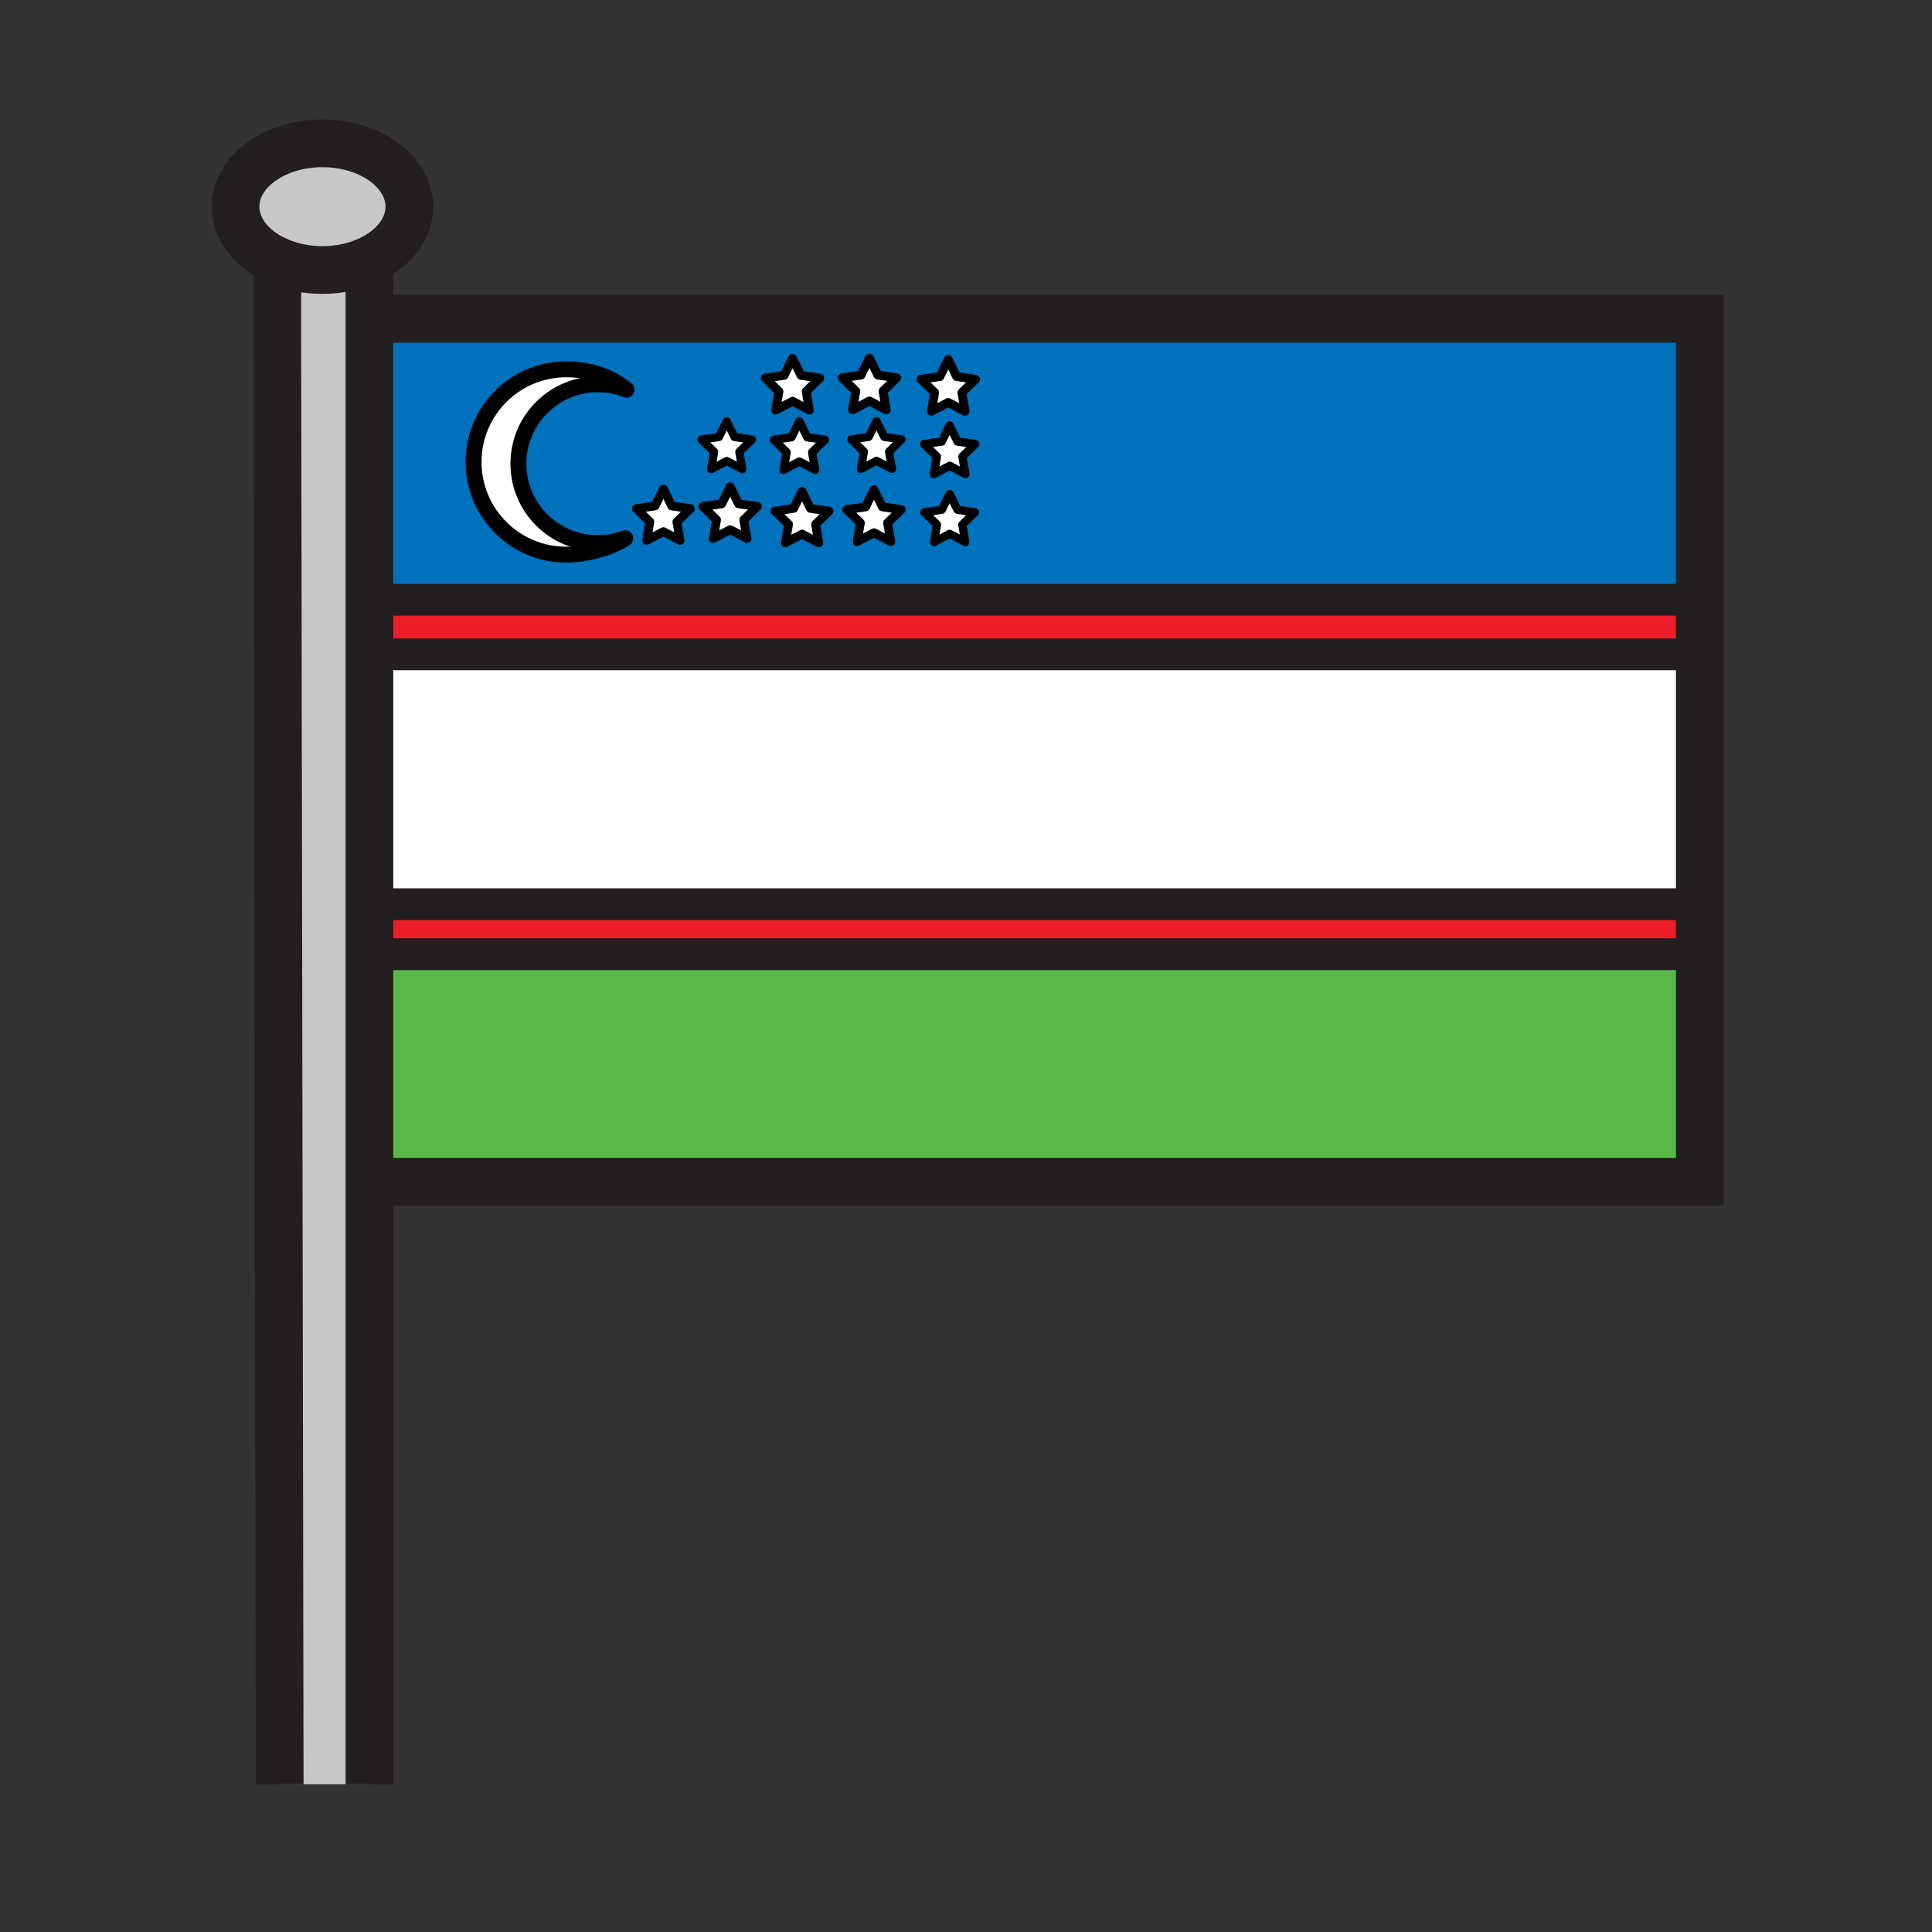
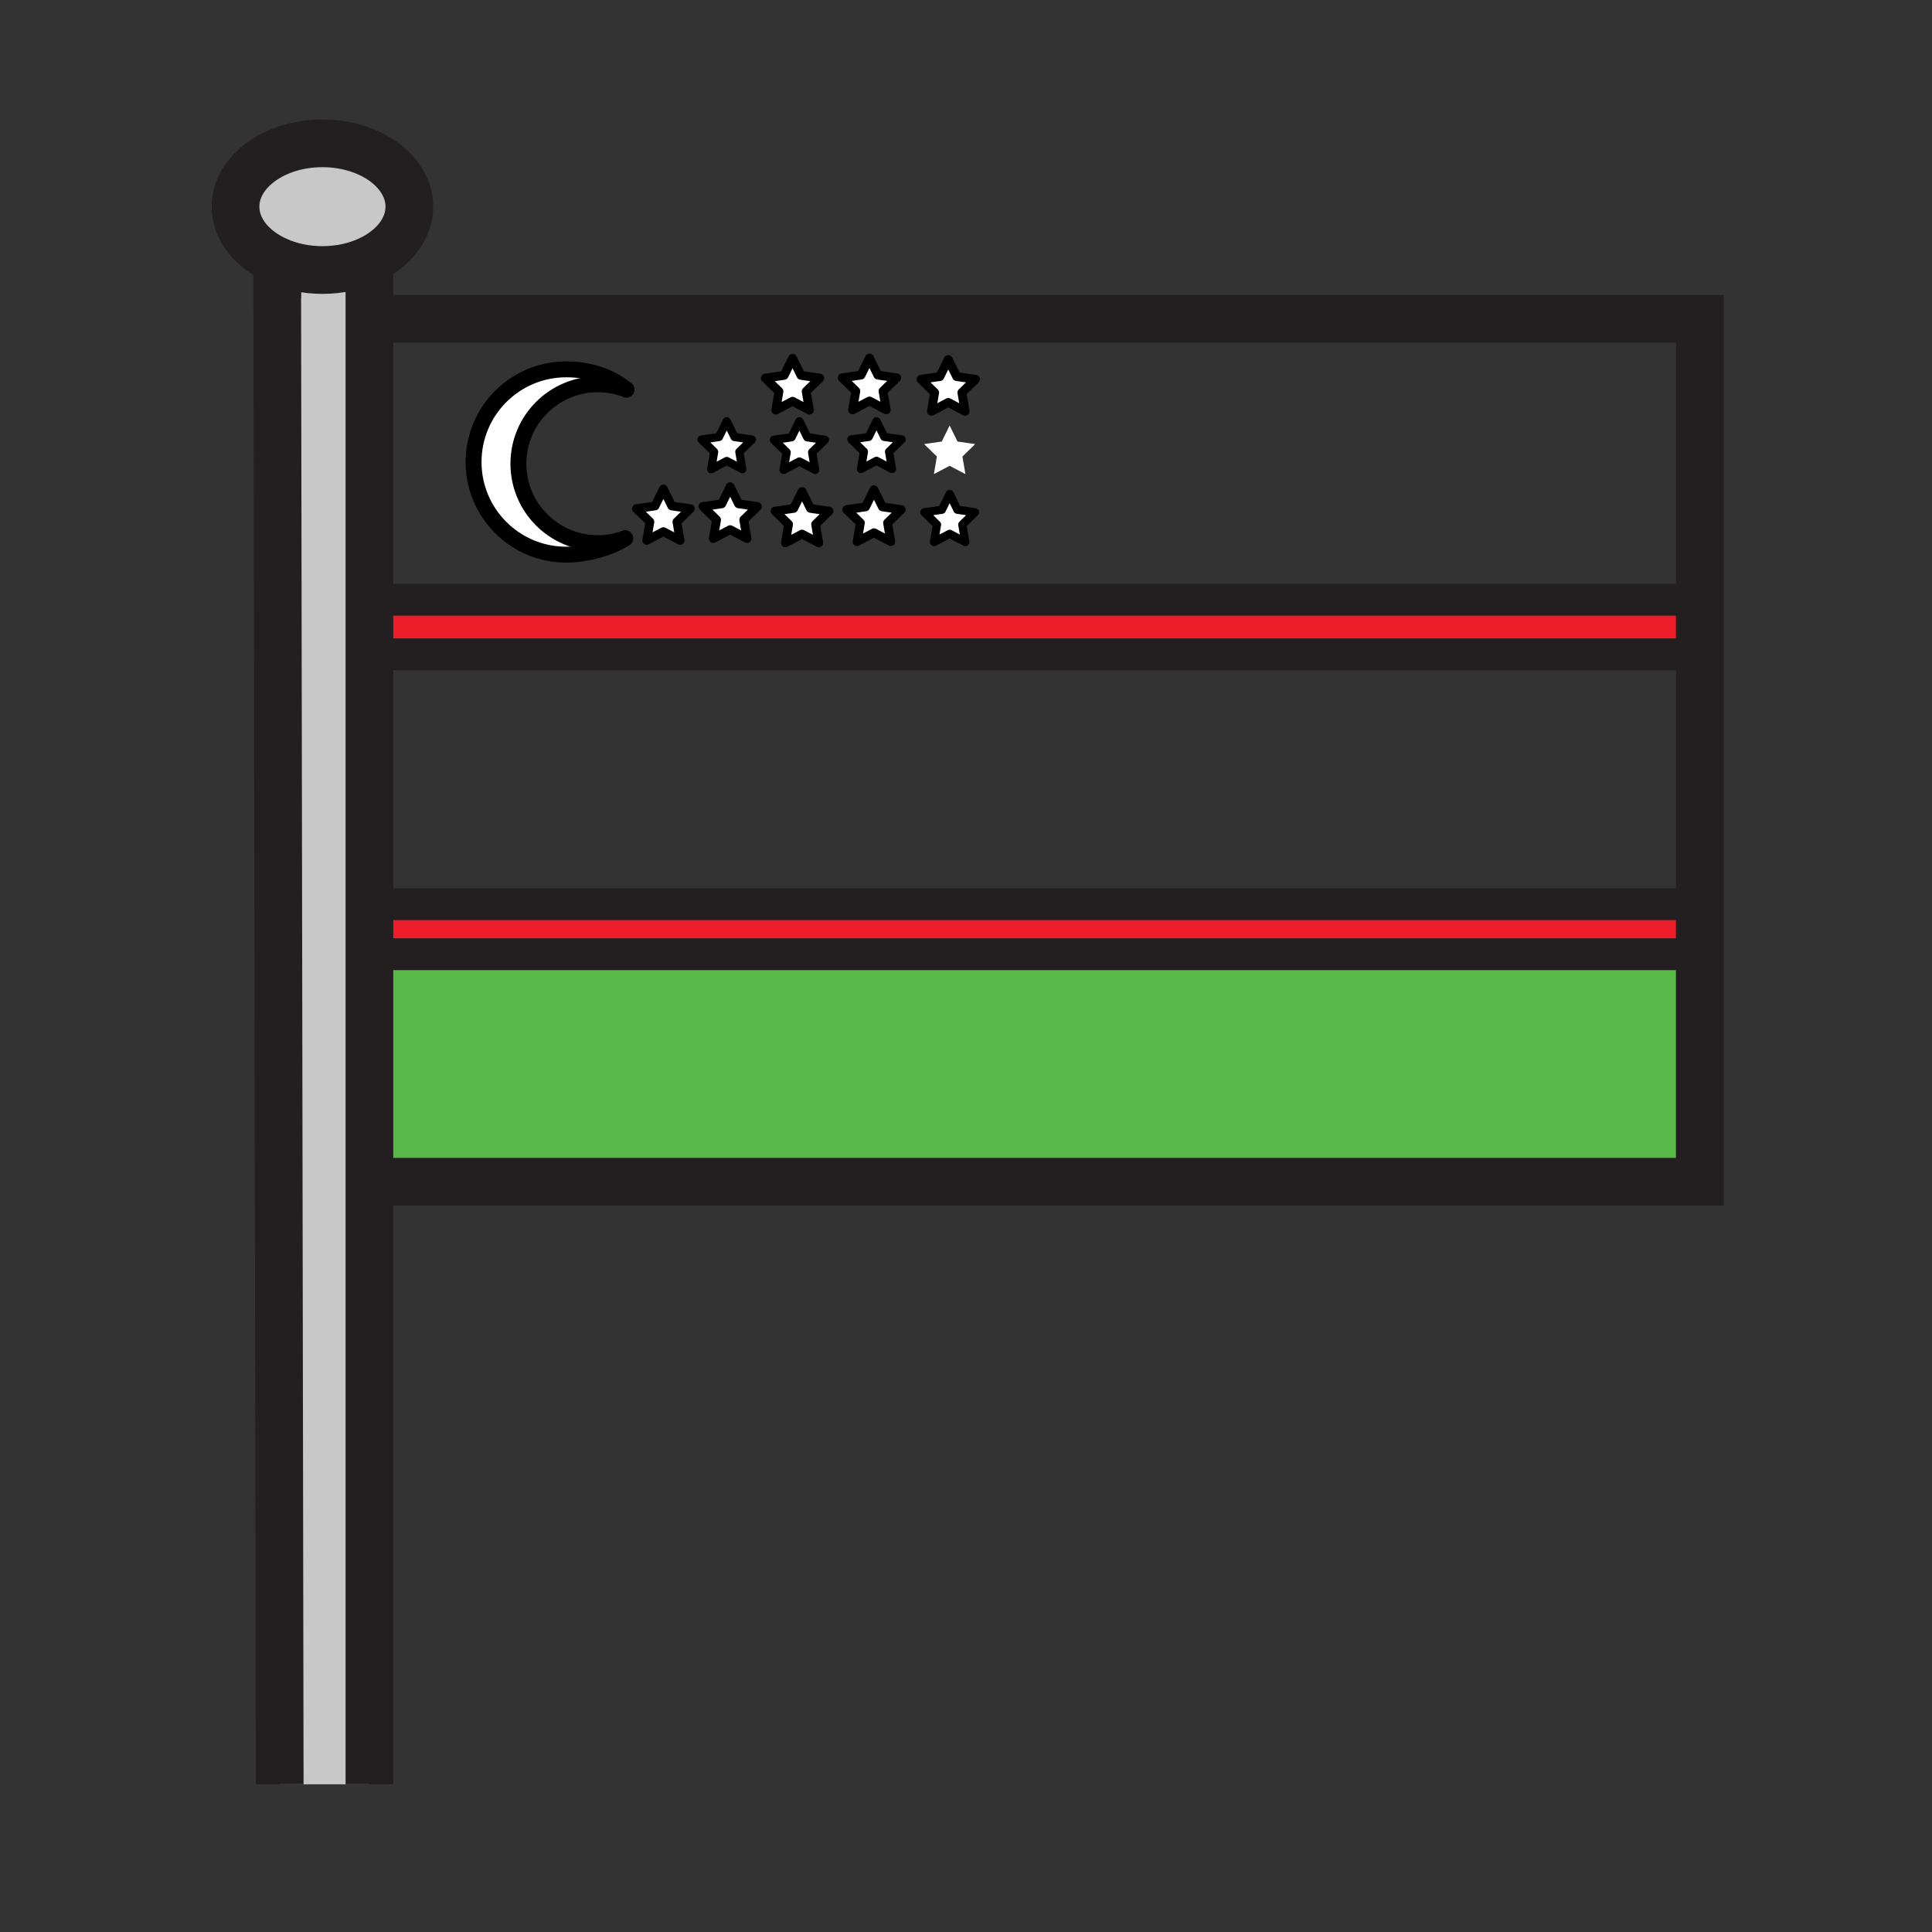
<svg xmlns="http://www.w3.org/2000/svg" width="850.394" height="850.394" viewBox="0 0 850.394 850.394" overflow="visible">
  <rect x="0" y="0" width="850.394" height="850.394" fill="#333333" stroke="none" />
  <path d="M162.61 264v521.38h-39.49L122 114.77c5.8 2.59 12.62 4.08 19.92 4.08 7.62 0 14.73-1.63 20.69-4.43V264z" fill="#c8c8c8" />
  <path fill="#58b947" d="M748.18 420v100.17H168.56L167.64 420H748z" />
  <path fill="#ed1e29" d="M748.18 398v22H167.64l-.2-22z" />
-   <path fill="#fff" d="M748.18 288v110H167.44l-1.01-110H748z" />
  <path fill="#ed1e29" d="M748.18 264v24H166.43l-.22-24H748z" />
-   <path d="M309.41 222.95l5.99 5.84-1.42 8.25 7.41-3.9 7.41 3.9-1.42-8.25 6-5.84-8.29-1.2-3.7-7.51-3.7 7.51-8.28 1.2zm-5.52.94l-8.22-1.19-3.67-7.45-3.67 7.45-8.21 1.19 5.94 5.79-1.4 8.18L292 234l7.35 3.86-1.41-8.18 5.95-5.79zm444.29-46.43V264H166.21l-1.14-123.66h583.11v37.12zm-324.8-4.67l6-5.84-8.29-1.2-3.7-7.51-3.7 7.51-8.28 1.2 5.99 5.84-1.42 8.25 7.41-3.9 7.41 3.9-1.42-8.25zm.24 28.16l5.62-5.48-7.77-1.12-3.47-7.04-3.47 7.04-7.77 1.12 5.62 5.48-1.32 7.73 6.94-3.65 6.94 3.65-1.32-7.73zm-.05 29.97l5.57-5.43-7.7-1.11-3.44-6.98-3.44 6.98-7.7 1.11 5.57 5.43-1.32 7.67 6.89-3.62 6.89 3.62-1.32-7.67zm-32.24-32.11l5.53-5.39-7.64-1.11-3.42-6.93-3.42 6.93-7.64 1.11 5.53 5.39-1.31 7.62 6.84-3.6 6.84 3.6-1.31-7.62zm-.65 31.33l6-5.84-8.28-1.2-3.71-7.51-3.7 7.51-8.28 1.2 5.99 5.84-1.42 8.25 7.41-3.89 7.41 3.89-1.42-8.25zm-2-58l6-5.84-8.28-1.2-3.71-7.5-3.7 7.5-8.28 1.2 5.99 5.84-1.42 8.25 7.41-3.89 7.41 3.89-1.42-8.25zm-29.69 58.62l5.94-5.79-8.21-1.19-3.68-7.44-3.67 7.44-8.21 1.19 5.94 5.79-1.4 8.18 7.34-3.86 7.35 3.86-1.4-8.18zm-1.51-31.69l5.61-5.47-7.76-1.13-3.47-7.04-3.47 7.04-7.77 1.13 5.62 5.47-1.33 7.73 6.95-3.65 6.94 3.65-1.32-7.73zm-2.63-26.8l5.99-5.84-8.28-1.21-3.7-7.5-3.71 7.5-8.28 1.21 6 5.84-1.42 8.25 7.41-3.9 7.41 3.9-1.42-8.25zm-29.42 26.61l5.55-5.41-7.67-1.11-3.43-6.94-3.42 6.94-7.66 1.11 5.54 5.41-1.31 7.63 6.85-3.6 6.86 3.6-1.31-7.63zm-49.73-27.41c-7.09-5.95-16.48-8.9-26.47-8.9-22.52 0-40.78 18.26-40.78 40.79 0 22.52 18.26 40.78 40.78 40.78 8.45 0 19.44-2.8 25.94-7.2-3.75 1.37-7.8 2.13-12.03 2.13-19.31 0-34.96-15.66-34.96-34.96 0-19.31 15.65-34.96 34.96-34.96 4.43 0 8.66.82 12.56 2.32z" fill="#0071bc" />
  <path fill="#fff" d="M429.38 166.95l-6 5.84 1.42 8.25-7.41-3.9-7.41 3.9 1.42-8.25-5.99-5.84 8.28-1.2 3.7-7.51 3.7 7.51zM429.24 195.47l-5.62 5.48 1.32 7.73-6.94-3.65-6.94 3.65 1.32-7.73-5.62-5.48 7.77-1.12 3.47-7.04 3.47 7.04zM429.14 225.49l-5.57 5.43 1.32 7.67-6.89-3.62-6.89 3.62 1.32-7.67-5.57-5.43 7.7-1.11 3.44-6.98 3.44 6.98zM396.86 193.42l-5.53 5.39 1.31 7.62-6.84-3.6-6.84 3.6 1.31-7.62-5.53-5.39 7.64-1.11 3.42-6.93 3.42 6.93zM396.68 224.3l-6 5.84 1.42 8.25-7.41-3.89-7.41 3.89 1.42-8.25-5.99-5.84 8.28-1.2 3.7-7.51 3.71 7.51zM394.68 166.3l-6 5.84 1.42 8.25-7.41-3.89-7.41 3.89 1.42-8.25-5.99-5.84 8.28-1.2 3.7-7.5 3.71 7.5zM364.93 224.97l-5.94 5.79 1.4 8.18-7.35-3.86-7.34 3.86 1.4-8.18-5.94-5.79 8.21-1.19 3.67-7.44 3.68 7.44zM363.09 193.6l-5.61 5.47 1.32 7.73-6.94-3.65-6.95 3.65 1.33-7.73-5.62-5.47 7.77-1.13 3.47-7.04 3.47 7.04zM360.84 166.43l-5.99 5.84 1.42 8.25-7.41-3.9-7.41 3.9 1.42-8.25-6-5.84 8.28-1.21 3.71-7.5 3.7 7.5zM333.38 222.95l-6 5.84 1.42 8.25-7.41-3.9-7.41 3.9 1.42-8.25-5.99-5.84 8.28-1.2 3.7-7.51 3.7 7.51zM330.98 193.47l-5.55 5.41 1.31 7.63-6.86-3.6-6.85 3.6 1.31-7.63-5.54-5.41 7.66-1.11 3.42-6.94 3.43 6.94zM303.89 223.89l-5.95 5.79 1.41 8.18L292 234l-7.34 3.86 1.4-8.18-5.94-5.79 8.21-1.19 3.67-7.45 3.67 7.45zM249.23 162.57c9.99 0 19.38 2.95 26.47 8.9-3.9-1.5-8.13-2.32-12.56-2.32-19.31 0-34.96 15.65-34.96 34.96 0 19.3 15.65 34.96 34.96 34.96 4.23 0 8.28-.76 12.03-2.13-6.5 4.4-17.49 7.2-25.94 7.2-22.52 0-40.78-18.26-40.78-40.78 0-22.53 18.26-40.79 40.78-40.79z" />
  <path d="M122 114.77c-10.99-4.89-18.33-13.72-18.33-23.8 0-15.4 17.13-27.88 38.25-27.88 21.13 0 38.26 12.48 38.26 27.88 0 9.84-7 18.49-17.57 23.45-5.96 2.8-13.07 4.43-20.69 4.43-7.3 0-14.12-1.49-19.92-4.08z" fill="#c8c8c8" />
  <g fill="none">
    <path stroke="#231f20" stroke-width="21" d="M165.07 140.34h583.11v379.83H168.56M122 114.77c-10.99-4.89-18.33-13.72-18.33-23.8 0-15.4 17.13-27.88 38.25-27.88 21.13 0 38.26 12.48 38.26 27.88 0 9.84-7 18.49-17.57 23.45-5.96 2.8-13.07 4.43-20.69 4.43-7.3 0-14.12-1.49-19.92-4.08z" />
    <path stroke="#231f20" stroke-width="21" d="M122 114v.77l1.12 670.61M162.61 112.6v672.78" />
    <path stroke="#231f20" stroke-width="14" d="M744.76 179.39l3.42-1.93 2.01-1.14M162 264h586M162 398H750M164 288h584M164 420h584" />
    <path d="M275.17 236.94c-6.5 4.4-17.49 7.2-25.94 7.2-22.52 0-40.78-18.26-40.78-40.78 0-22.53 18.26-40.79 40.78-40.79 9.99 0 19.38 2.95 26.47 8.9" stroke="#000" stroke-width="7" stroke-linecap="round" stroke-linejoin="round" />
    <path d="M275.17 236.94c-3.75 1.37-7.8 2.13-12.03 2.13-19.31 0-34.96-15.66-34.96-34.96 0-19.31 15.65-34.96 34.96-34.96 4.43 0 8.66.82 12.56 2.32" stroke="#000" stroke-width="7" stroke-linecap="round" stroke-linejoin="round" />
    <path stroke="#000" stroke-width="3.89" stroke-linecap="round" stroke-linejoin="round" d="M348.86 176.62l-7.41 3.9 1.42-8.25-6-5.84 8.28-1.21 3.71-7.5 3.7 7.5 8.28 1.21-5.99 5.84 1.42 8.25zM382.69 176.5l-7.41 3.89 1.42-8.25-5.99-5.84 8.28-1.2 3.7-7.5 3.71 7.5 8.28 1.2-6 5.84 1.42 8.25zM417.39 177.14l-7.41 3.9 1.42-8.25-5.99-5.84 8.28-1.2 3.7-7.51 3.7 7.51 8.29 1.2-6 5.84 1.42 8.25z" />
-     <path stroke="#000" stroke-width="3.647" stroke-linecap="round" stroke-linejoin="round" d="M418 205.03l-6.94 3.65 1.32-7.73-5.62-5.48 7.77-1.12 3.47-7.04 3.47 7.04 7.77 1.12-5.62 5.48 1.32 7.73z" />
    <path stroke="#000" stroke-width="3.591" stroke-linecap="round" stroke-linejoin="round" d="M385.8 202.83l-6.84 3.6 1.31-7.62-5.53-5.39 7.64-1.11 3.42-6.93 3.42 6.93 7.64 1.11-5.53 5.39 1.31 7.62z" />
    <path stroke="#000" stroke-width="3.647" stroke-linecap="round" stroke-linejoin="round" d="M351.86 203.15l-6.95 3.65 1.33-7.73-5.62-5.47 7.77-1.13 3.47-7.04 3.47 7.04 7.76 1.13-5.61 5.47 1.32 7.73z" />
    <path stroke="#000" stroke-width="3.599" stroke-linecap="round" stroke-linejoin="round" d="M319.88 202.91l-6.85 3.6 1.31-7.63-5.54-5.41 7.66-1.11 3.42-6.94 3.43 6.94 7.67 1.11-5.55 5.41 1.31 7.63z" />
    <path stroke="#000" stroke-width="3.616" stroke-linecap="round" stroke-linejoin="round" d="M418 234.97l-6.89 3.62 1.32-7.67-5.57-5.43 7.7-1.11 3.44-6.98 3.44 6.98 7.7 1.11-5.57 5.43 1.32 7.67z" />
    <path stroke="#000" stroke-width="3.89" stroke-linecap="round" stroke-linejoin="round" d="M384.69 234.5l-7.41 3.89 1.42-8.25-5.99-5.84 8.28-1.2 3.7-7.51 3.71 7.51 8.28 1.2-6 5.84 1.42 8.25z" />
    <path stroke="#000" stroke-width="3.857" stroke-linecap="round" stroke-linejoin="round" d="M353.04 235.08l-7.34 3.86 1.4-8.18-5.94-5.79 8.21-1.19 3.67-7.44 3.68 7.44 8.21 1.19-5.94 5.79 1.4 8.18z" />
    <path stroke="#000" stroke-width="3.89" stroke-linecap="round" stroke-linejoin="round" d="M321.39 233.14l-7.41 3.9 1.42-8.25-5.99-5.84 8.28-1.2 3.7-7.51 3.7 7.51 8.29 1.2-6 5.84 1.42 8.25z" />
    <path stroke="#000" stroke-width="3.857" stroke-linecap="round" stroke-linejoin="round" d="M292 234l-7.34 3.86 1.4-8.18-5.94-5.79 8.21-1.19 3.67-7.45 3.67 7.45 8.22 1.19-5.95 5.79 1.41 8.18z" />
  </g>
  <path fill="none" d="M0 0h850.394v850.394H0z" />
</svg>